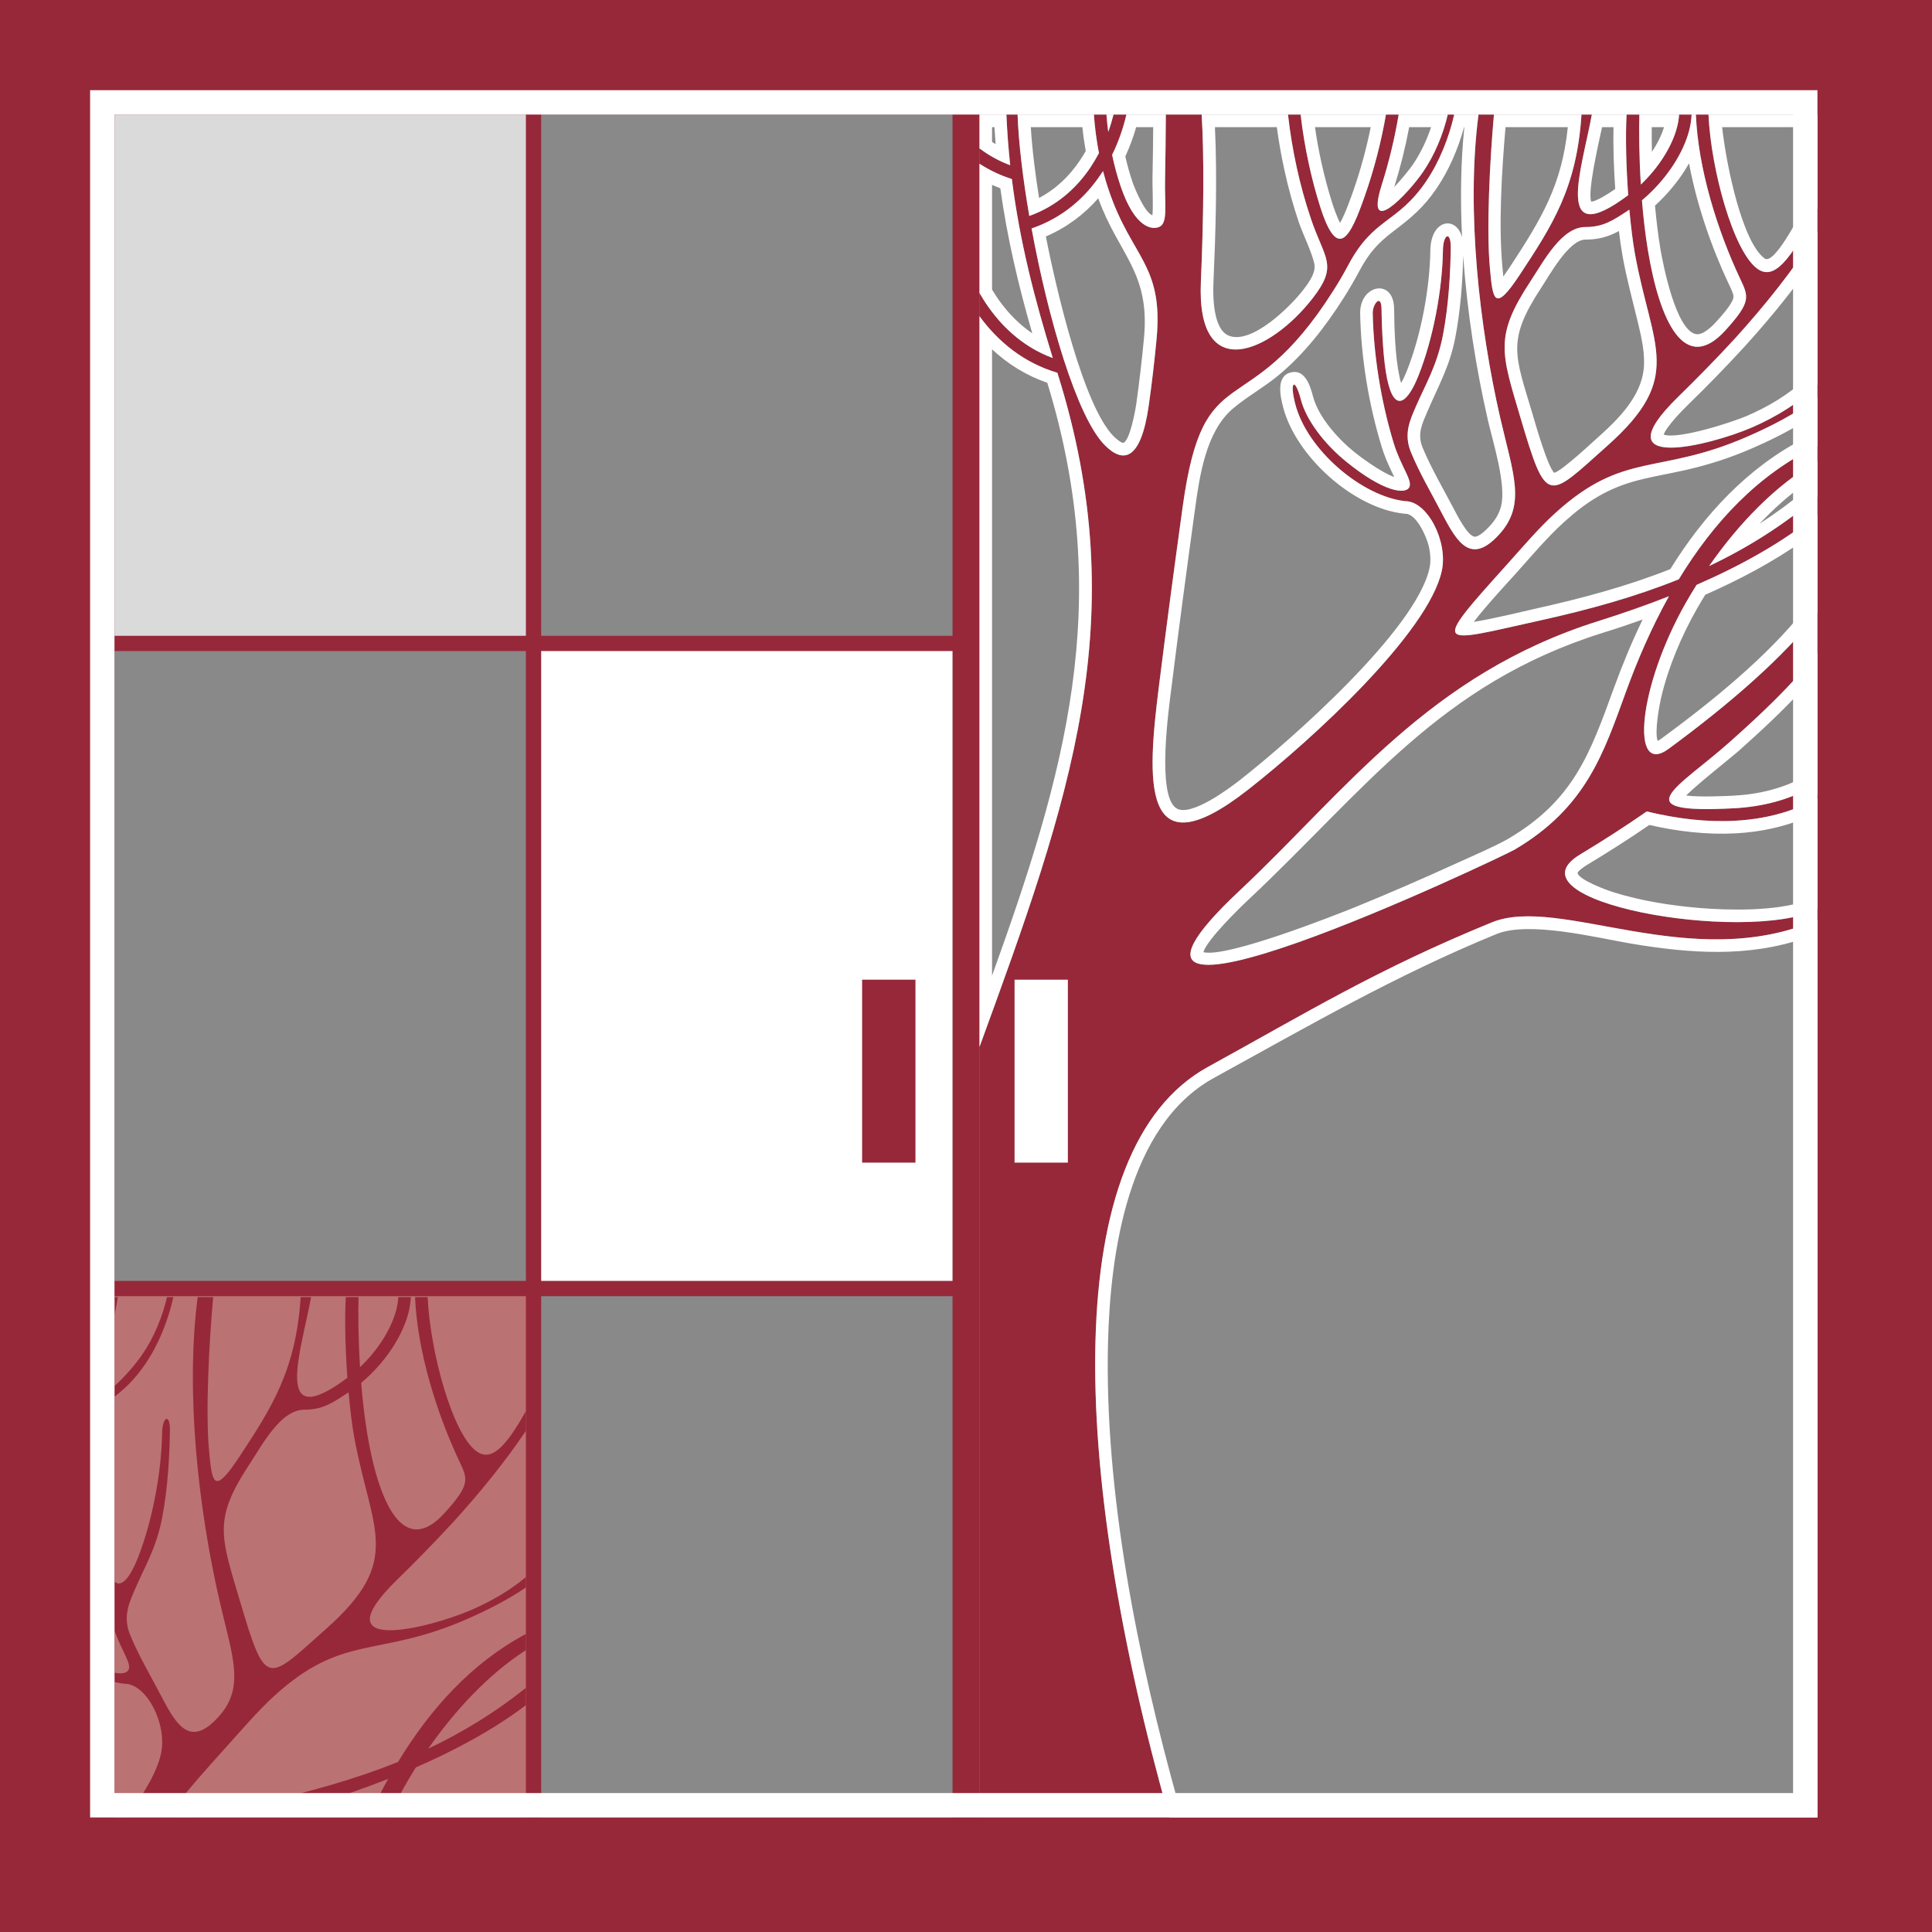
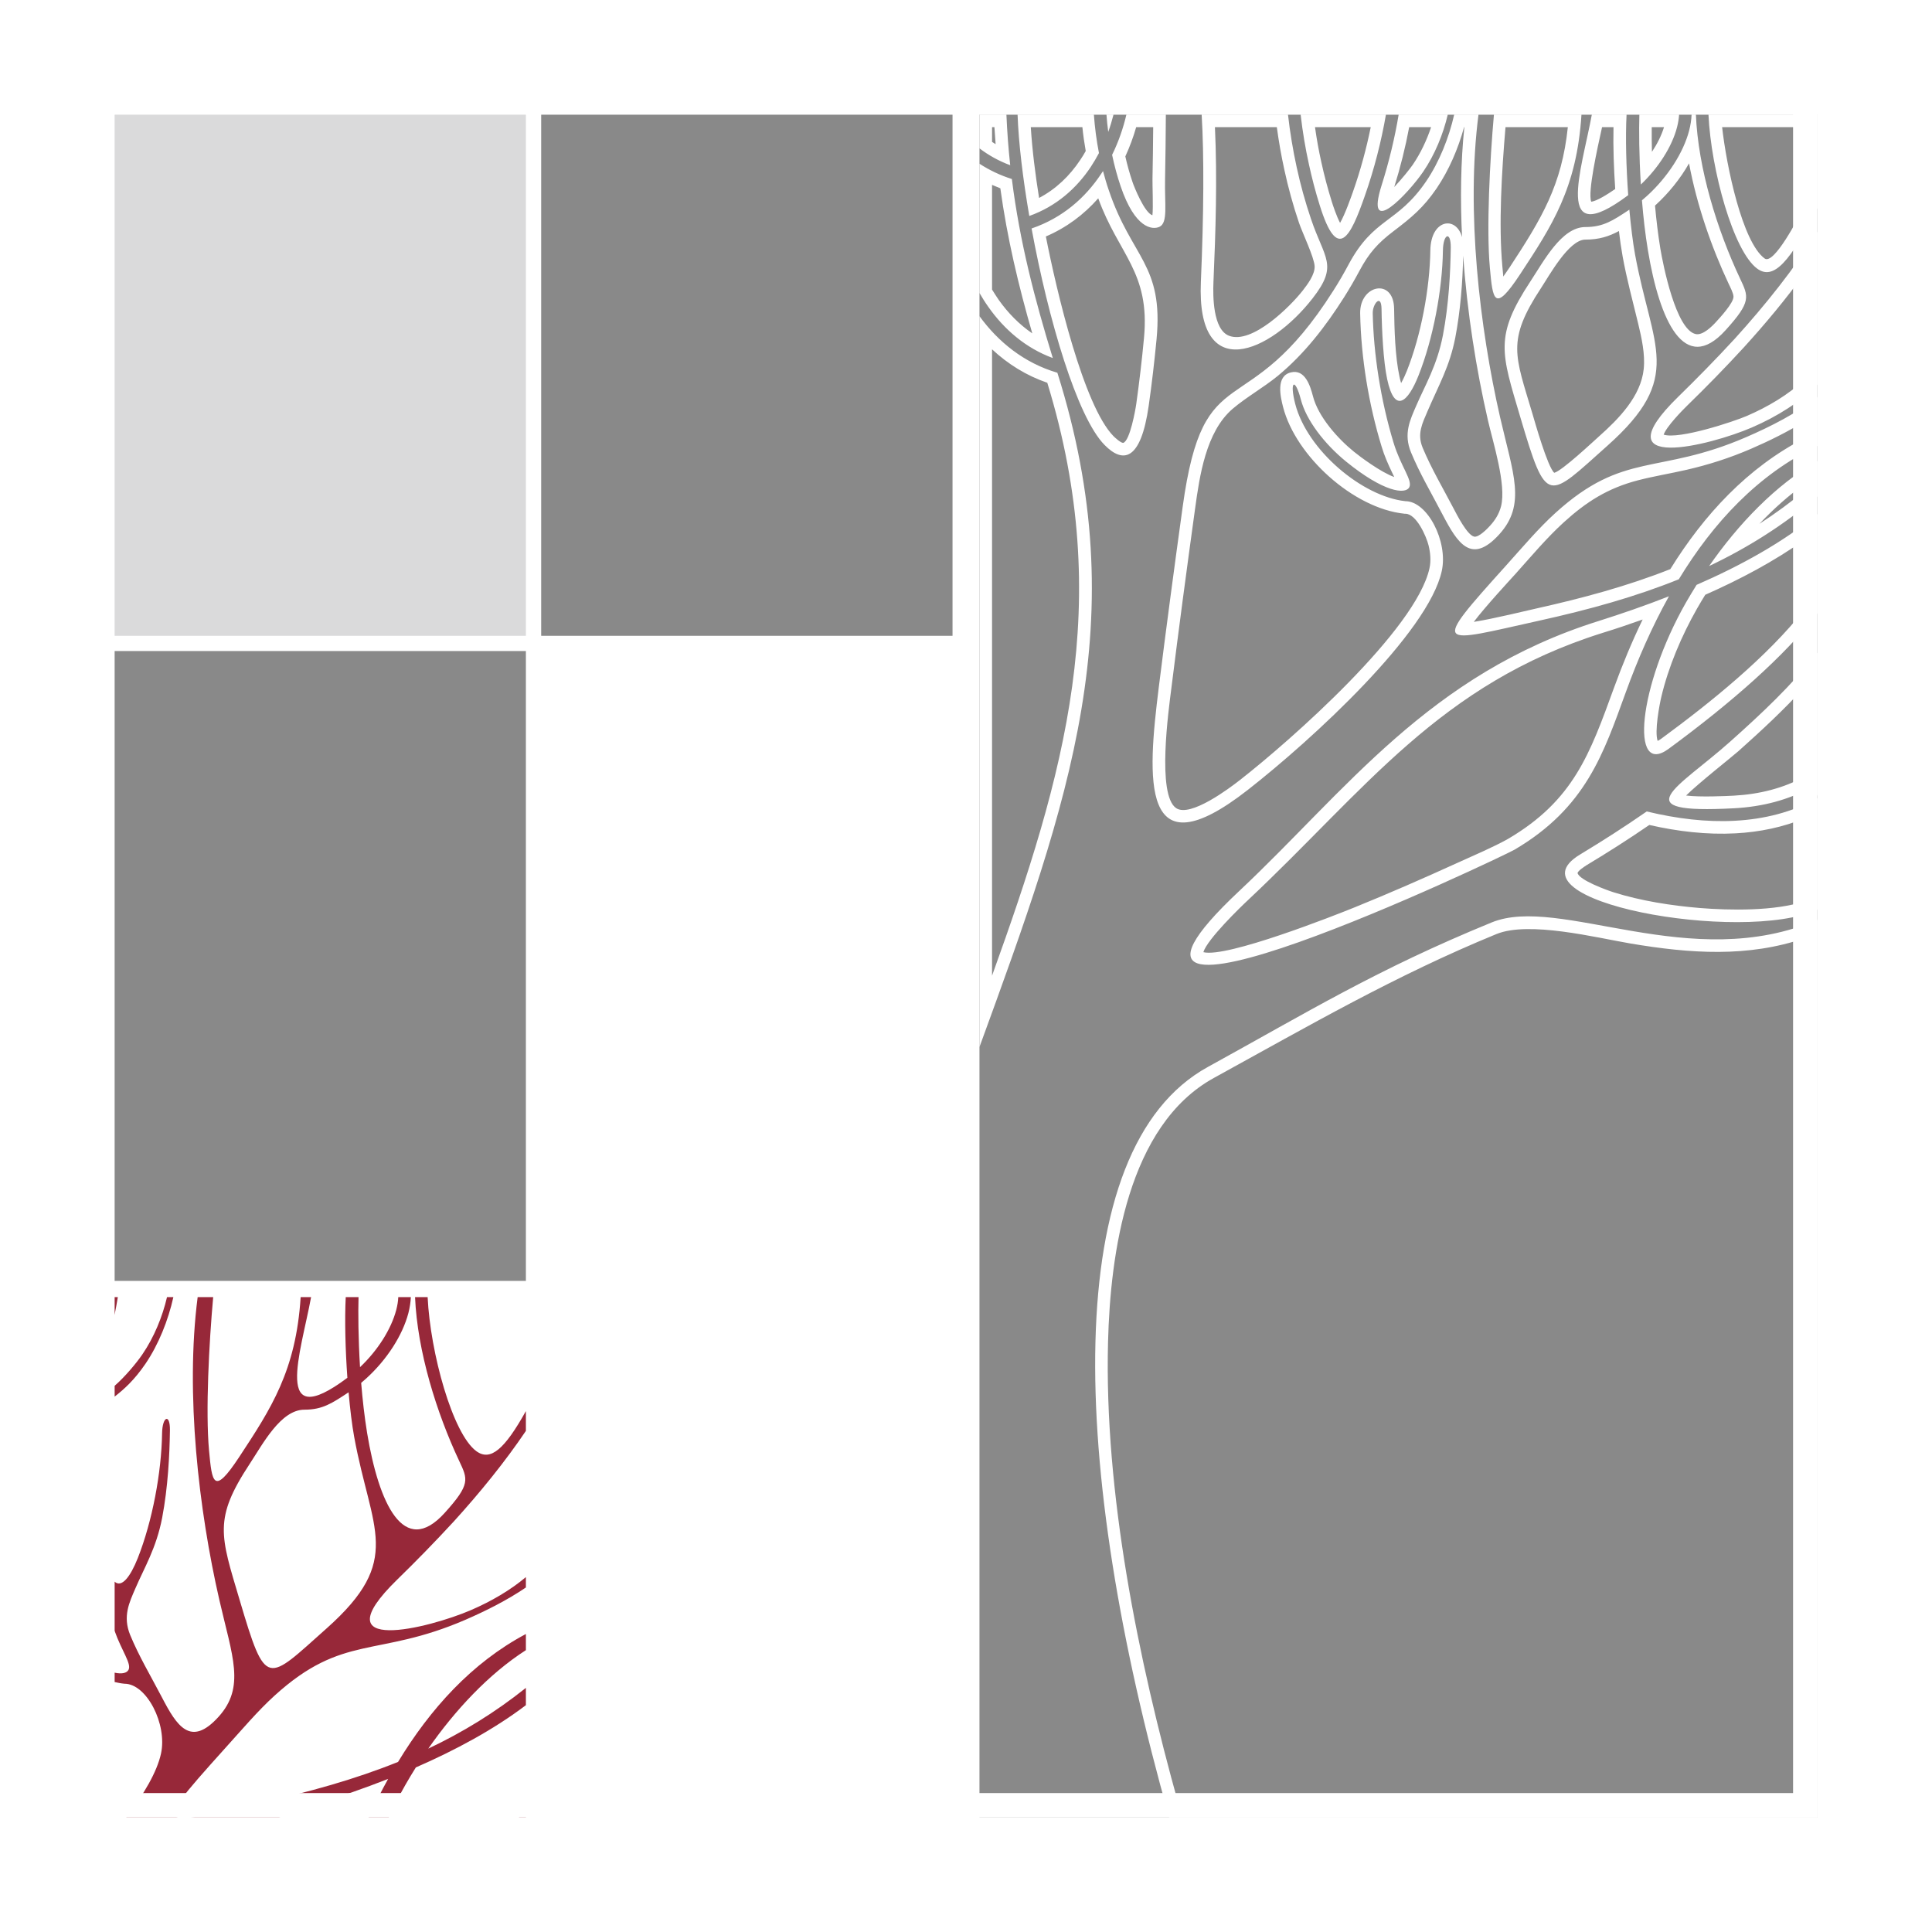
<svg xmlns="http://www.w3.org/2000/svg" width="120" height="120" viewBox="0 0 120 120" fill="none">
-   <path fill-rule="evenodd" clip-rule="evenodd" d="M0 0H120V120H0V0Z" fill="#972839" />
  <path fill-rule="evenodd" clip-rule="evenodd" d="M60.837 7.115H112.885V112.885H60.837V7.115Z" fill="#898989" />
-   <path fill-rule="evenodd" clip-rule="evenodd" d="M32.664 112.885H7.115V80.509H32.664V112.885Z" fill="#BB7272" />
  <path fill-rule="evenodd" clip-rule="evenodd" d="M32.664 112.885H32.221C32.376 112.716 32.522 112.547 32.664 112.379V112.885ZM24.146 112.885H22.89C23.268 112.073 23.672 111.274 24.107 110.492C22.628 111.074 21.159 111.58 19.752 112.019C18.913 112.286 18.101 112.574 17.324 112.885H11.856C12.712 112.778 14.111 112.436 16.073 112.001C19.184 111.313 22.051 110.515 24.724 109.436C26.716 106.151 29.3 103.279 32.664 101.491V102.494C30.343 103.985 28.257 106.236 26.601 108.61C28.727 107.603 30.738 106.378 32.664 104.837V105.912C30.649 107.439 28.27 108.712 25.829 109.778C25.598 110.146 25.38 110.51 25.172 110.874C24.79 111.544 24.448 112.219 24.146 112.885V112.885ZM11.048 112.885H7.839C8.948 111.429 9.752 110.053 10 108.921C10.4 107.088 9.104 104.58 7.737 104.58C7.532 104.562 7.324 104.522 7.115 104.473V103.892C7.586 103.994 7.879 103.91 7.981 103.719C8.185 103.333 7.559 102.552 7.115 101.286V98.237C7.559 98.645 8.096 97.935 8.558 96.777C9.463 94.486 10.031 91.455 10.067 89.022C10.085 87.957 10.569 87.78 10.555 88.84C10.533 90.35 10.435 92.369 10.071 94.278C9.707 96.169 8.948 97.398 8.407 98.663C8.034 99.529 7.608 100.39 8.087 101.557C8.633 102.876 9.312 104.003 10.054 105.419C10.977 107.194 11.834 108.553 13.569 106.64C15.256 104.78 14.426 102.876 13.627 99.387C12.344 93.803 11.501 86.55 12.277 80.567H13.241C12.983 83.412 12.761 87.66 12.983 90.083C13.17 92.09 13.254 92.933 14.861 90.492C16.836 87.491 18.385 85.134 18.674 80.567H19.322C18.691 84.007 16.894 89.08 21.576 85.578C21.452 83.842 21.403 81.983 21.474 80.567H22.269C22.242 81.494 22.251 83.11 22.362 84.917C23.459 83.878 24.297 82.564 24.613 81.357C24.684 81.086 24.728 80.82 24.737 80.567H25.518C25.505 80.886 25.451 81.219 25.367 81.552C25.003 82.946 24.027 84.451 22.762 85.605C22.655 85.702 22.544 85.8 22.433 85.893C22.517 86.927 22.637 87.993 22.802 89.005C23.521 93.355 25.07 96.786 27.617 93.972C29.233 92.187 29.056 91.881 28.523 90.745C27.116 87.757 25.922 83.927 25.78 80.567H26.561C26.725 84.02 28.11 89.053 29.588 90.136C30.472 90.784 31.351 89.999 32.664 87.646V88.876C31.355 90.816 29.806 92.715 28.195 94.491C27.009 95.778 25.82 96.994 24.679 98.104C19.801 102.862 26.685 101.118 29.247 100.008C30.516 99.462 31.697 98.77 32.664 97.957V98.601C31.51 99.387 30.183 100.053 28.909 100.607C23.41 102.982 21.31 101.446 17.045 105.326C15.993 106.284 15.029 107.43 14 108.566C11.35 111.513 10.333 112.676 11.048 112.885V112.885ZM7.115 86.75V86.079C7.732 85.547 8.46 84.686 8.846 84.118C9.57 83.057 10.085 81.796 10.373 80.567H10.768C10.449 82.005 9.849 83.514 9.028 84.717C8.345 85.716 7.719 86.279 7.115 86.75V86.75ZM7.115 81.676V80.567H7.319C7.257 80.935 7.191 81.303 7.115 81.676ZM15.513 90.918C13.254 94.349 13.689 95.356 14.879 99.36C16.53 104.935 16.547 104.469 20.294 101.136C25.083 96.87 23.068 95.094 21.998 89.244C21.865 88.512 21.745 87.54 21.652 86.479C20.622 87.158 20.032 87.558 18.913 87.558C17.444 87.553 16.334 89.67 15.513 90.918Z" fill="#972839" />
-   <path fill-rule="evenodd" clip-rule="evenodd" d="M59.163 80.509V112.885H33.614V80.509H59.163Z" fill="#898989" />
  <path fill-rule="evenodd" clip-rule="evenodd" d="M32.664 79.559H7.115V40.437H32.664V79.559Z" fill="#898989" />
  <path fill-rule="evenodd" clip-rule="evenodd" d="M59.163 40.437V79.559H33.614V40.437H59.163Z" fill="white" />
  <path fill-rule="evenodd" clip-rule="evenodd" d="M33.614 7.115H59.163V39.491H33.614V7.115Z" fill="#898989" />
  <path fill-rule="evenodd" clip-rule="evenodd" d="M7.115 7.115H32.664V39.491H7.115V7.115Z" fill="#DADADB" />
-   <path d="M60.837 65.031C66.439 49.691 70.496 38.452 65.675 23.152C63.602 22.544 61.991 21.226 60.837 19.637V18.199C61.01 18.496 61.192 18.789 61.396 19.073C62.364 20.449 63.695 21.616 65.391 22.238C64.272 18.603 63.34 15.034 62.848 11.119C62.106 10.884 61.436 10.56 60.837 10.169V9.215C61.401 9.641 62.035 10 62.746 10.262C62.635 9.237 62.555 8.189 62.51 7.115H63.203C63.265 8.864 63.531 11.083 63.931 13.414C65.613 12.815 66.869 11.691 67.752 10.364C67.934 10.085 68.103 9.801 68.258 9.508C68.108 8.731 68.001 7.932 67.943 7.115H68.725C68.751 7.479 68.787 7.839 68.835 8.194C68.964 7.834 69.071 7.475 69.164 7.115H69.963C69.768 7.954 69.475 8.806 69.075 9.619C69.217 10.289 69.39 10.937 69.603 11.563C70.5 14.213 71.579 14.279 72.005 14.093C72.559 13.849 72.329 12.708 72.364 11.128C72.391 9.796 72.404 8.456 72.413 7.115H74.637C74.792 9.672 74.77 13.298 74.588 17.511C74.308 23.925 78.889 21.927 81.534 18.523C83.15 16.445 82.263 16.09 81.424 13.587C81.069 12.539 80.775 11.474 80.54 10.391C80.305 9.312 80.123 8.216 79.999 7.115H80.784C80.904 8.163 81.077 9.201 81.304 10.227C81.49 11.083 81.712 11.931 81.974 12.761C83.088 16.334 83.883 14.71 84.77 12.171C85.365 10.484 85.796 8.766 86.084 7.115H86.874C86.635 8.544 86.284 10.023 85.818 11.496C84.73 14.932 87.496 11.989 88.397 10.666C89.12 9.605 89.635 8.345 89.924 7.115H90.323C89.999 8.549 89.4 10.058 88.579 11.265C86.772 13.915 85.334 13.485 83.754 16.445C83.465 16.987 83.155 17.524 82.822 18.043C77.389 26.632 74.779 21.856 73.456 31.492C72.941 35.221 72.44 38.954 71.974 42.691C71.268 48.368 70.802 54.298 77.5 49.065C81.526 45.918 88.712 39.305 89.551 35.465C89.955 33.632 88.654 31.124 87.287 31.129C84.611 30.84 81.197 27.968 80.451 25.096C80.079 23.663 80.434 23.423 80.798 24.812C81.126 26.086 82.245 27.555 83.603 28.665C85.938 30.565 87.287 30.725 87.531 30.267C87.758 29.85 87.003 28.967 86.559 27.507C85.747 24.834 85.312 21.949 85.263 19.455C85.25 18.878 85.791 18.221 85.809 19.171C85.827 20.507 85.92 22.442 86.16 23.552C86.626 25.731 87.451 24.981 88.108 23.321C89.018 21.03 89.586 17.999 89.622 15.571C89.635 14.501 90.123 14.328 90.11 15.389C90.088 16.894 89.99 18.913 89.622 20.822C89.258 22.713 88.503 23.947 87.962 25.207C87.589 26.073 87.158 26.938 87.642 28.101C88.188 29.42 88.863 30.547 89.604 31.968C90.532 33.739 91.384 35.101 93.124 33.188C94.811 31.328 93.981 29.424 93.177 25.931C91.899 20.347 91.055 13.099 91.832 7.115H92.791C92.538 9.956 92.316 14.204 92.538 16.627C92.72 18.638 92.809 19.477 94.416 17.036C96.391 14.035 97.94 11.683 98.228 7.115H98.872C98.242 10.555 96.448 15.624 101.131 12.122C101.007 10.391 100.954 8.531 101.029 7.115H101.824C101.797 8.038 101.802 9.654 101.917 11.461C103.009 10.422 103.852 9.108 104.163 7.905C104.234 7.63 104.278 7.364 104.292 7.115H105.068C105.055 7.435 105.006 7.763 104.918 8.101C104.558 9.49 103.577 10.999 102.316 12.153C102.206 12.251 102.099 12.348 101.984 12.442C102.068 13.476 102.188 14.541 102.356 15.553C103.075 19.899 104.62 23.33 107.172 20.516C108.788 18.736 108.611 18.43 108.073 17.289C106.666 14.302 105.472 10.475 105.335 7.115H106.116C106.276 10.569 107.665 15.602 109.143 16.685C110.164 17.435 111.185 16.255 112.885 12.93V14.39C111.456 16.689 109.645 18.949 107.749 21.039C106.564 22.327 105.37 23.538 104.234 24.648C99.356 29.411 106.24 27.662 108.801 26.557C110.382 25.873 111.815 24.972 112.885 23.885V24.661C111.602 25.665 109.991 26.49 108.46 27.151C102.965 29.531 100.865 27.99 96.599 31.87C95.543 32.829 94.58 33.974 93.555 35.114C88.805 40.388 89.289 39.948 95.623 38.546C98.739 37.858 101.602 37.059 104.274 35.98C106.4 32.482 109.196 29.451 112.885 27.697V28.634C110.297 30.108 107.967 32.553 106.156 35.159C108.531 34.032 110.759 32.638 112.885 30.836V31.927C110.741 33.69 108.1 35.141 105.379 36.326C105.153 36.69 104.931 37.054 104.722 37.418C101.744 42.642 101.233 48.28 103.639 46.513C107.527 43.659 110.865 40.729 112.885 38.097V40.534C111.292 42.563 109.414 44.325 107.452 46.074C104.243 48.937 100.741 50.579 107.727 50.202C109.445 50.108 111.087 49.696 112.565 48.866L112.885 49.434V49.58C111.309 50.45 109.578 50.881 107.767 50.978C105.992 51.076 104.141 50.85 102.281 50.401C100.932 51.338 99.547 52.226 98.144 53.073C93.355 55.95 108.18 58.648 112.885 56.5V57.126C105.046 60.522 96.879 55.559 92.649 57.295C85.494 60.224 81.25 62.847 75.023 66.27C65.755 71.365 66.47 91.157 72.622 112.885H60.837V65.031V65.031ZM103.661 37.036C102.183 37.618 100.71 38.124 99.307 38.568C88.747 41.875 83.576 49.141 76.98 55.333C64.739 66.825 93.368 53.189 94.069 52.776C98.521 50.157 99.6 46.784 100.989 42.975C101.717 40.969 102.596 38.945 103.661 37.036V37.036ZM95.064 17.466C92.809 20.893 93.244 21.905 94.429 25.909C96.08 31.484 96.102 31.013 99.844 27.68C104.633 23.414 102.623 21.639 101.553 15.788C101.42 15.056 101.3 14.084 101.202 13.023C100.177 13.702 99.582 14.102 98.468 14.102C96.995 14.102 95.889 16.215 95.064 17.466V17.466ZM68.867 11.811C68.733 11.425 68.618 11.026 68.511 10.626L68.4 10.79C67.411 12.286 65.99 13.538 64.073 14.191C65.107 19.828 66.9 25.913 68.609 27.64C69.745 28.794 70.855 28.652 71.348 25.203C71.543 23.831 71.703 22.455 71.836 21.066C72.275 16.414 70.291 16.037 68.867 11.811V11.811Z" fill="#972839" />
-   <path fill-rule="evenodd" clip-rule="evenodd" d="M53.548 60.85H56.86V72.213H53.548V60.85Z" fill="#972839" />
-   <path fill-rule="evenodd" clip-rule="evenodd" d="M63.016 60.85H66.327V72.213H63.016V60.85Z" fill="white" />
+   <path fill-rule="evenodd" clip-rule="evenodd" d="M53.548 60.85H56.86H53.548V60.85Z" fill="#972839" />
  <path fill-rule="evenodd" clip-rule="evenodd" d="M60.837 7.115H62.51C62.555 8.189 62.635 9.237 62.746 10.262C62.035 10 61.401 9.641 60.837 9.215V7.115V7.115ZM63.203 7.115H67.943C68.001 7.932 68.108 8.731 68.258 9.508C68.103 9.801 67.934 10.085 67.752 10.364C66.869 11.691 65.613 12.815 63.931 13.414C63.531 11.083 63.265 8.864 63.203 7.115ZM68.725 7.115H69.164C69.071 7.475 68.964 7.834 68.835 8.194C68.787 7.839 68.751 7.479 68.725 7.115ZM69.963 7.115H72.413C72.404 8.456 72.391 9.796 72.364 11.128C72.329 12.708 72.559 13.849 72.005 14.093C71.579 14.279 70.5 14.213 69.603 11.563C69.39 10.937 69.217 10.289 69.075 9.619C69.475 8.806 69.768 7.954 69.963 7.115V7.115ZM74.637 7.115H79.999C80.123 8.216 80.305 9.312 80.54 10.391C80.775 11.474 81.069 12.539 81.424 13.587C82.263 16.09 83.15 16.445 81.534 18.523C78.889 21.927 74.308 23.925 74.588 17.511C74.77 13.298 74.792 9.672 74.637 7.115V7.115ZM80.784 7.115H86.084C85.796 8.766 85.365 10.484 84.77 12.171C83.883 14.71 83.088 16.334 81.974 12.761C81.712 11.931 81.49 11.083 81.304 10.227C81.077 9.201 80.904 8.163 80.784 7.115ZM86.874 7.115H89.924C89.635 8.345 89.12 9.605 88.397 10.666C87.496 11.989 84.73 14.932 85.818 11.496C86.284 10.023 86.635 8.544 86.874 7.115ZM90.323 7.115H91.832C91.055 13.099 91.899 20.347 93.177 25.931C93.981 29.424 94.811 31.328 93.124 33.188C91.384 35.101 90.532 33.739 89.604 31.968C88.863 30.547 88.188 29.42 87.642 28.101C87.158 26.938 87.589 26.073 87.962 25.207C88.503 23.947 89.258 22.713 89.622 20.822C89.99 18.913 90.088 16.894 90.11 15.389C90.123 14.328 89.635 14.501 89.622 15.571C89.586 17.999 89.018 21.03 88.108 23.321C87.451 24.981 86.626 25.731 86.16 23.552C85.92 22.442 85.827 20.507 85.809 19.171C85.791 18.221 85.25 18.878 85.263 19.455C85.312 21.949 85.747 24.834 86.559 27.507C87.003 28.967 87.758 29.85 87.531 30.267C87.287 30.725 85.938 30.565 83.603 28.665C82.245 27.555 81.126 26.086 80.798 24.812C80.434 23.423 80.079 23.663 80.451 25.096C81.197 27.968 84.611 30.84 87.287 31.129C88.654 31.124 89.955 33.632 89.551 35.465C88.712 39.305 81.526 45.918 77.5 49.065C70.802 54.298 71.268 48.368 71.974 42.691C72.44 38.954 72.941 35.221 73.456 31.492C74.779 21.856 77.389 26.632 82.822 18.043C83.155 17.524 83.465 16.987 83.754 16.445C85.334 13.485 86.772 13.915 88.579 11.265C89.4 10.058 89.999 8.549 90.323 7.115V7.115ZM92.791 7.115H98.228C97.94 11.683 96.391 14.035 94.416 17.036C92.809 19.477 92.72 18.638 92.538 16.627C92.316 14.204 92.538 9.956 92.791 7.115ZM98.872 7.115H101.029C100.954 8.531 101.007 10.391 101.131 12.122C96.448 15.624 98.242 10.555 98.872 7.115V7.115ZM101.824 7.115H104.292C104.278 7.364 104.234 7.63 104.163 7.905C103.852 9.108 103.009 10.422 101.917 11.461C101.802 9.654 101.797 8.038 101.824 7.115V7.115ZM105.068 7.115H105.335C105.472 10.475 106.666 14.302 108.073 17.289C108.611 18.43 108.788 18.736 107.172 20.516C104.62 23.33 103.075 19.899 102.356 15.553C102.188 14.541 102.068 13.476 101.984 12.442C102.099 12.348 102.206 12.251 102.316 12.153C103.577 10.999 104.558 9.49 104.918 8.101C105.006 7.763 105.055 7.435 105.068 7.115V7.115ZM106.116 7.115H112.885V12.93C111.185 16.255 110.164 17.435 109.143 16.685C107.665 15.602 106.276 10.569 106.116 7.115ZM112.885 14.39V23.885C111.815 24.972 110.382 25.873 108.801 26.557C106.24 27.662 99.356 29.411 104.234 24.648C105.37 23.538 106.564 22.327 107.749 21.039C109.645 18.949 111.456 16.689 112.885 14.39V14.39ZM112.885 24.661V27.697C109.196 29.451 106.4 32.482 104.274 35.98C101.602 37.059 98.739 37.858 95.623 38.546C89.289 39.948 88.805 40.388 93.555 35.114C94.58 33.974 95.543 32.829 96.599 31.87C100.865 27.99 102.965 29.531 108.46 27.151C109.991 26.49 111.602 25.665 112.885 24.661V24.661ZM112.885 28.634V30.836C110.759 32.638 108.531 34.032 106.156 35.159C107.967 32.553 110.297 30.108 112.885 28.634ZM112.885 31.927V38.097C110.865 40.729 107.527 43.659 103.639 46.513C101.233 48.28 101.744 42.642 104.722 37.418C104.931 37.054 105.153 36.69 105.379 36.326C108.1 35.141 110.741 33.69 112.885 31.927V31.927ZM112.885 40.534V49.434L112.565 48.866C111.087 49.696 109.445 50.108 107.727 50.202C100.741 50.579 104.243 48.937 107.452 46.074C109.414 44.325 111.292 42.563 112.885 40.534ZM112.885 49.58V56.5C108.18 58.648 93.355 55.95 98.144 53.073C99.547 52.226 100.932 51.338 102.281 50.401C104.141 50.85 105.992 51.076 107.767 50.978C109.578 50.881 111.309 50.45 112.885 49.58ZM112.885 57.126V112.885H72.622C66.47 91.157 65.755 71.365 75.023 66.27C81.25 62.847 85.494 60.224 92.649 57.295C96.879 55.559 105.046 60.522 112.885 57.126ZM60.837 65.031V19.637C61.991 21.226 63.602 22.544 65.675 23.152C70.496 38.452 66.439 49.691 60.837 65.031ZM60.837 18.199V10.169C61.436 10.56 62.106 10.884 62.848 11.119C63.34 15.034 64.272 18.603 65.391 22.238C63.695 21.616 62.364 20.449 61.396 19.073C61.192 18.789 61.01 18.496 60.837 18.199ZM103.661 37.036C102.183 37.618 100.71 38.124 99.307 38.568C88.747 41.875 83.576 49.141 76.98 55.333C64.739 66.825 93.368 53.189 94.069 52.776C98.521 50.157 99.6 46.784 100.989 42.975C101.717 40.969 102.596 38.945 103.661 37.036V37.036ZM95.064 17.466C92.809 20.893 93.244 21.905 94.429 25.909C96.08 31.484 96.102 31.013 99.844 27.68C104.633 23.414 102.623 21.639 101.553 15.788C101.42 15.056 101.3 14.084 101.202 13.023C100.177 13.702 99.582 14.102 98.468 14.102C96.995 14.102 95.889 16.215 95.064 17.466V17.466ZM68.867 11.811C68.733 11.425 68.618 11.026 68.511 10.626L68.4 10.79C67.411 12.286 65.99 13.538 64.073 14.191C65.107 19.828 66.9 25.913 68.609 27.64C69.745 28.794 70.855 28.652 71.348 25.203C71.543 23.831 71.703 22.455 71.836 21.066C72.275 16.414 70.291 16.037 68.867 11.811V11.811ZM61.618 7.896V8.815C61.694 8.864 61.765 8.908 61.84 8.953C61.813 8.602 61.787 8.247 61.765 7.896H61.618ZM64.024 7.896C64.117 9.357 64.308 10.844 64.539 12.295C65.582 11.745 66.434 10.932 67.1 9.929C67.22 9.752 67.335 9.565 67.437 9.379C67.349 8.886 67.278 8.394 67.229 7.896H64.024V7.896ZM70.571 7.896C70.393 8.518 70.167 9.126 69.896 9.716C70.016 10.253 70.167 10.79 70.345 11.314C70.429 11.572 71.086 13.223 71.579 13.369C71.636 12.886 71.574 11.43 71.583 11.11C71.605 10.04 71.618 8.966 71.627 7.896H70.571V7.896ZM75.462 7.896C75.609 11.083 75.507 14.373 75.369 17.542C75.334 18.376 75.334 20.462 76.332 20.853C77.762 21.412 80.15 19.029 80.918 18.043C81.215 17.662 81.677 17.049 81.654 16.534C81.628 15.984 80.886 14.444 80.682 13.835C80.318 12.761 80.016 11.665 79.777 10.56C79.582 9.676 79.426 8.789 79.306 7.896H75.462V7.896ZM81.677 7.896C81.779 8.62 81.907 9.343 82.067 10.058C82.249 10.893 82.467 11.714 82.72 12.526C82.791 12.757 83.022 13.449 83.234 13.844C83.541 13.32 83.922 12.229 84.034 11.914C84.495 10.604 84.864 9.255 85.139 7.896H81.677V7.896ZM87.527 7.896C87.291 9.153 86.981 10.395 86.599 11.616C87.074 11.114 87.567 10.498 87.753 10.227C88.233 9.521 88.614 8.718 88.889 7.896H87.527V7.896ZM90.936 7.896C90.572 9.232 89.995 10.577 89.227 11.705C88.415 12.894 87.673 13.511 86.555 14.359C85.578 15.1 85.028 15.717 84.442 16.814C84.144 17.373 83.825 17.923 83.483 18.465C82.338 20.271 81.024 21.98 79.364 23.348C78.463 24.084 77.42 24.661 76.559 25.394C74.899 26.819 74.508 29.566 74.228 31.599C73.714 35.323 73.216 39.052 72.75 42.789C72.595 44.041 71.836 49.389 73.057 50.197C73.944 50.788 76.399 48.932 77.016 48.448C80.154 45.998 87.953 39.118 88.787 35.297C88.889 34.839 88.845 34.329 88.73 33.872C88.597 33.33 87.98 31.91 87.291 31.91H87.247L87.207 31.905C84.06 31.568 80.487 28.337 79.697 25.292C79.528 24.639 79.231 23.356 80.181 23.13C81.069 22.913 81.388 23.991 81.552 24.617C81.881 25.891 83.093 27.245 84.096 28.057C84.469 28.363 85.778 29.34 86.599 29.628C86.55 29.517 86.497 29.42 86.47 29.358C86.213 28.825 85.982 28.301 85.813 27.733C85.01 25.105 84.535 22.216 84.482 19.468C84.446 17.688 86.559 17.24 86.59 19.162C86.608 20.453 86.652 22.14 86.923 23.387C86.941 23.472 86.976 23.636 87.025 23.796C87.18 23.521 87.327 23.179 87.385 23.032C88.264 20.817 88.805 17.937 88.841 15.558C88.867 13.614 90.443 13.378 90.811 14.732C90.696 12.397 90.727 10.08 90.953 7.896H90.936V7.896ZM90.882 15.877C90.843 17.577 90.709 19.304 90.39 20.973C90.043 22.757 89.369 23.907 88.676 25.518C88.339 26.308 88.006 26.943 88.361 27.804C88.907 29.113 89.64 30.347 90.296 31.604C90.487 31.968 91.126 33.228 91.557 33.33C91.846 33.397 92.383 32.837 92.543 32.66C92.871 32.305 93.115 31.91 93.235 31.439C93.572 30.094 92.729 27.467 92.418 26.104C91.69 22.935 91.126 19.401 90.882 15.877V15.877ZM93.51 7.896C93.275 10.644 93.075 13.933 93.315 16.556C93.328 16.681 93.346 16.92 93.373 17.178C93.537 16.947 93.688 16.716 93.763 16.61C95.778 13.543 97.008 11.483 97.381 7.896H93.51V7.896ZM100.324 11.74C100.239 10.475 100.19 9.17 100.217 7.896H99.507C99.209 9.241 98.61 11.927 98.832 12.526C99.165 12.504 99.871 12.051 100.324 11.74ZM102.605 9.432C102.929 8.944 103.195 8.42 103.355 7.896H102.592C102.587 8.407 102.592 8.917 102.605 9.432V9.432ZM104.909 10.147C104.358 11.119 103.621 12.015 102.84 12.73C102.827 12.743 102.814 12.757 102.796 12.77C102.876 13.658 102.982 14.546 103.124 15.425C103.293 16.428 104.088 20.493 105.33 20.751C105.77 20.84 106.338 20.271 106.591 19.992C106.826 19.734 107.696 18.798 107.67 18.412C107.661 18.203 107.456 17.808 107.368 17.622C106.311 15.376 105.392 12.739 104.909 10.147V10.147ZM106.964 7.896C107.235 10.329 108.22 15.038 109.605 16.055C110.182 16.476 111.704 13.538 112.104 12.743V7.896H106.964ZM112.104 16.951C110.941 18.563 109.654 20.103 108.322 21.568C107.177 22.815 105.992 24.027 104.78 25.207C104.514 25.465 103.506 26.495 103.333 26.996C104.292 27.311 107.692 26.184 108.491 25.838C109.778 25.283 111.074 24.528 112.104 23.556V16.951V16.951ZM112.104 26.157C111.043 26.819 109.898 27.382 108.77 27.871C107.456 28.439 106.134 28.865 104.74 29.184C103.737 29.415 102.712 29.579 101.717 29.837C99.862 30.325 98.544 31.155 97.123 32.447C96.053 33.423 95.104 34.56 94.136 35.638C93.799 36.011 92.272 37.658 91.539 38.626C92.747 38.439 94.971 37.893 95.454 37.787C98.264 37.161 101.065 36.411 103.746 35.35C105.832 31.981 108.553 29.029 112.104 27.209V26.157V26.157ZM109.281 32.536C110.257 31.905 111.198 31.217 112.104 30.467V30.054C111.096 30.769 110.151 31.617 109.281 32.536V32.536ZM112.104 33.508C110.186 34.875 108.056 35.998 105.916 36.943C105.739 37.227 105.57 37.516 105.401 37.809C104.447 39.487 103.63 41.409 103.186 43.291C103.08 43.739 102.751 45.434 102.96 46.02C103.044 45.98 103.133 45.918 103.178 45.887C106.223 43.65 109.742 40.827 112.104 37.831V33.508ZM112.104 42.656C110.812 44.076 109.405 45.381 107.971 46.66C107.554 47.028 105.495 48.648 104.727 49.411C105.579 49.523 107.257 49.443 107.683 49.42C109.236 49.336 110.741 48.977 112.104 48.226V42.656ZM112.104 50.819C110.741 51.382 109.294 51.68 107.807 51.76C106.009 51.857 104.194 51.64 102.441 51.24C101.167 52.115 99.866 52.945 98.544 53.739C98.428 53.815 98.02 54.077 97.984 54.223C98.086 54.671 99.831 55.297 100.208 55.417C101.904 55.954 103.817 56.252 105.583 56.398C107.381 56.544 110.253 56.607 112.104 55.972V50.819V50.819ZM112.104 58.267C108.566 59.483 104.98 59.225 101.282 58.604C99.147 58.24 94.962 57.188 92.942 58.018C86.661 60.593 81.304 63.709 75.396 66.953C70.034 69.9 68.96 77.886 68.822 83.359C68.582 92.711 70.691 103.084 73.212 112.104H112.104V58.267ZM61.618 60.602C66.115 48.12 69.244 37.458 65.049 23.774C63.753 23.33 62.603 22.615 61.618 21.696V60.602ZM64.117 20.706C63.26 17.741 62.555 14.772 62.133 11.696C61.96 11.629 61.791 11.558 61.618 11.483V17.986C61.751 18.203 61.889 18.416 62.031 18.625C62.608 19.437 63.305 20.152 64.117 20.706V20.706ZM102.028 38.479C101.207 38.772 100.377 39.052 99.542 39.309C89.4 42.492 84.815 49.052 77.517 55.905C77.074 56.318 74.987 58.333 74.743 59.141C76.19 59.51 82.919 56.851 84.127 56.362C86.284 55.488 88.423 54.551 90.545 53.584C91.535 53.131 92.733 52.63 93.674 52.101C97.731 49.713 98.748 46.846 100.252 42.709C100.776 41.271 101.362 39.855 102.028 38.479V38.479ZM96.537 29.366C97.017 29.251 98.983 27.4 99.325 27.098C100.541 26.015 101.917 24.621 102.095 22.917C102.188 21.998 101.966 21 101.753 20.112C101.415 18.709 101.043 17.351 100.785 15.931C100.692 15.411 100.616 14.879 100.554 14.35C99.937 14.683 99.325 14.883 98.464 14.883C97.447 14.883 96.218 17.133 95.716 17.892C93.559 21.173 94.109 22.074 95.179 25.687C95.321 26.166 96.12 29.002 96.537 29.366V29.366ZM64.96 14.688C65.622 18.057 67.3 25.203 69.164 27.094C69.253 27.183 69.626 27.524 69.768 27.507C70.185 27.378 70.527 25.434 70.575 25.092C70.766 23.729 70.926 22.367 71.055 20.995C71.445 16.885 69.475 15.815 68.214 12.317C67.317 13.338 66.225 14.146 64.96 14.688V14.688Z" fill="white" />
  <path d="M6.356 5.602H112.13H112.885V6.356V112.13V112.885H112.13H6.356H5.597V112.13V6.356V5.602H6.356V5.602ZM111.371 7.115H7.111V111.371H111.371V7.115Z" fill="white" />
</svg>